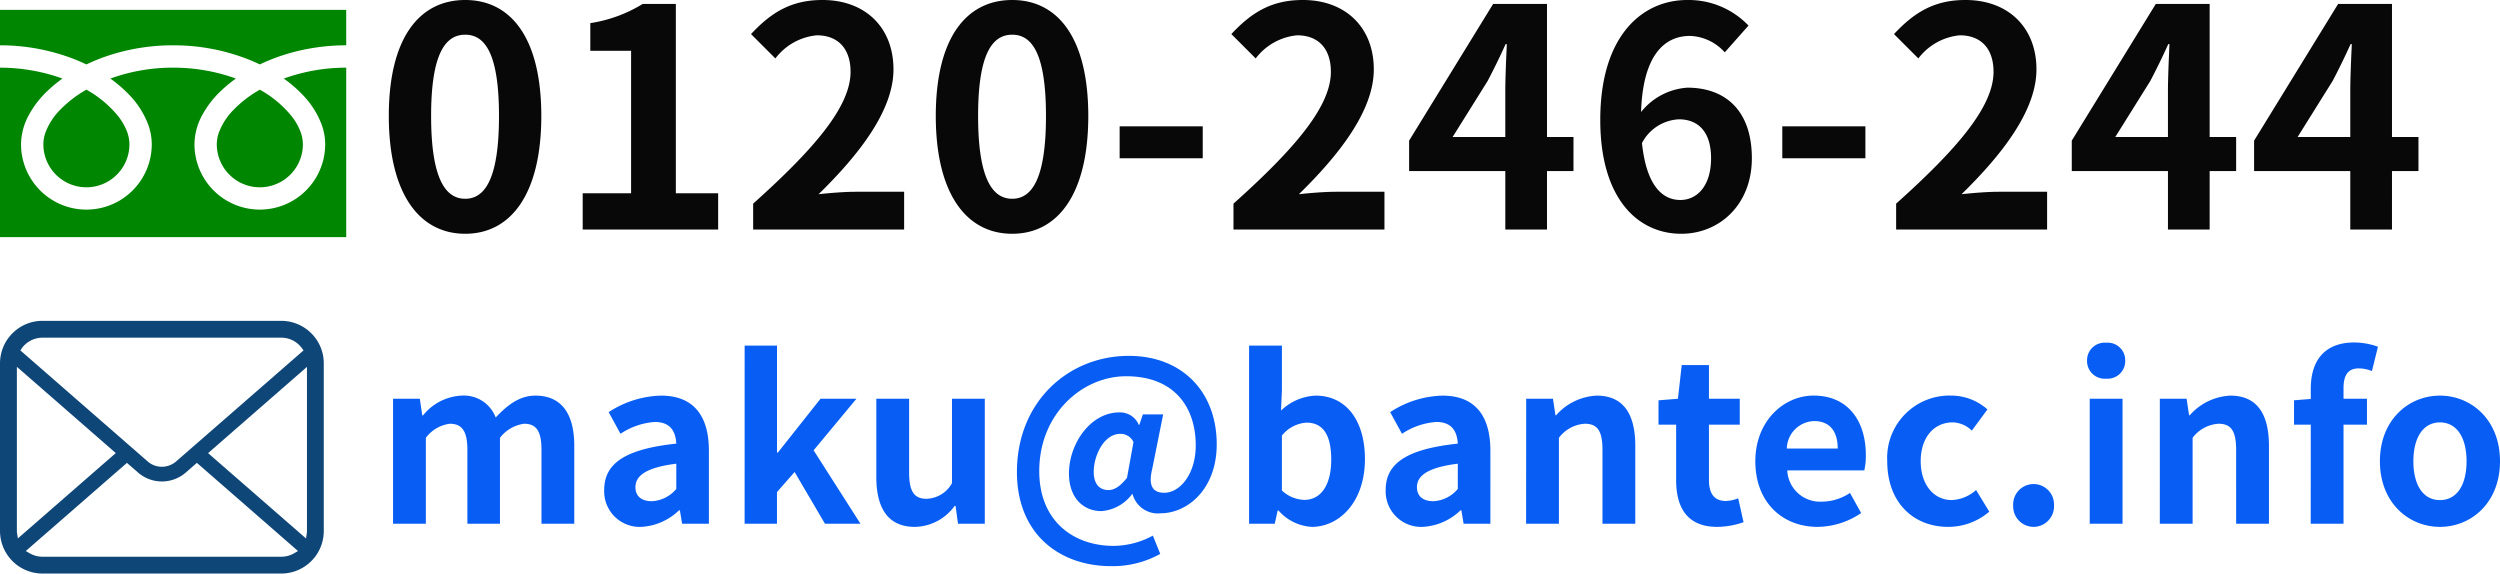
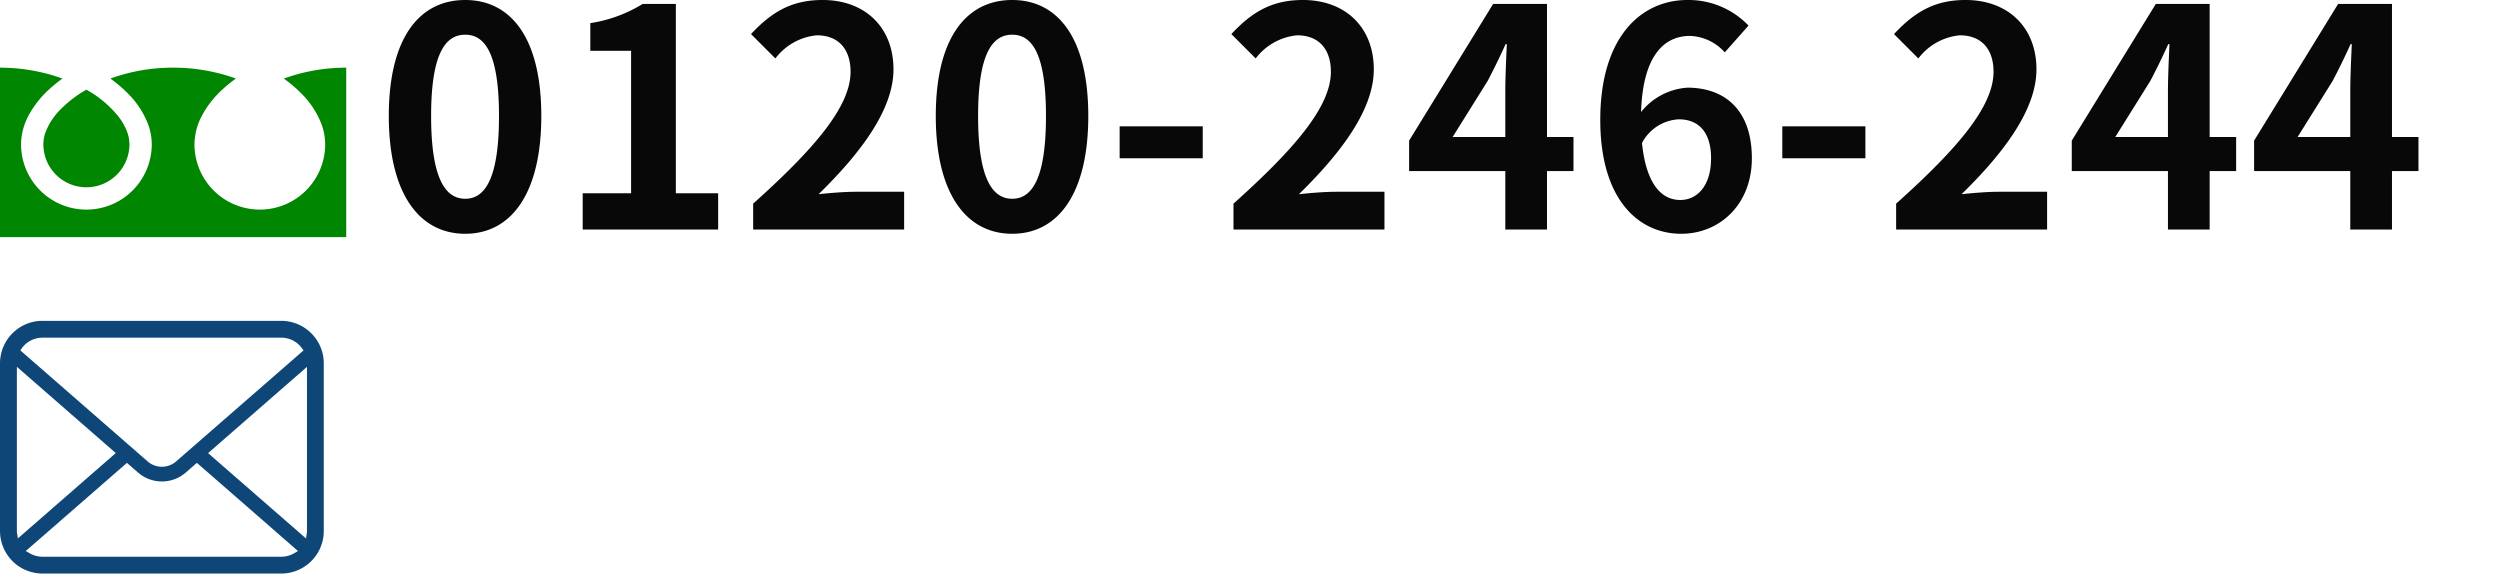
<svg xmlns="http://www.w3.org/2000/svg" width="246.396" height="56.527" viewBox="0 0 246.396 56.527">
  <g id="img-response" transform="translate(-695.954 -5363.88)">
    <path id="パス_3110" data-name="パス 3110" d="M8.85.42c4.53,0,7.5-3.96,7.5-11.61s-2.97-11.43-7.5-11.43S1.32-18.87,1.32-11.19C1.32-3.54,4.32.42,8.85.42Zm0-3.45c-1.92,0-3.36-1.92-3.36-8.16,0-6.21,1.44-8.01,3.36-8.01s3.33,1.8,3.33,8.01C12.18-4.95,10.77-3.03,8.85-3.03ZM20.43,0H33.78V-3.57H29.61V-22.23H26.34a13.849,13.849,0,0,1-5.16,1.89v2.73H25.2V-3.57H20.43Zm16.8,0H52.11V-3.72h-4.8c-1.05,0-2.52.12-3.63.24,4.05-3.96,7.38-8.28,7.38-12.3,0-4.14-2.79-6.84-6.99-6.84-3.03,0-5.01,1.17-7.05,3.36l2.4,2.4a5.808,5.808,0,0,1,4.08-2.28c2.13,0,3.33,1.35,3.33,3.6,0,3.42-3.57,7.59-9.6,12.99ZM62.76.42c4.53,0,7.5-3.96,7.5-11.61s-2.97-11.43-7.5-11.43-7.53,3.75-7.53,11.43C55.23-3.54,58.23.42,62.76.42Zm0-3.45c-1.92,0-3.36-1.92-3.36-8.16,0-6.21,1.44-8.01,3.36-8.01s3.33,1.8,3.33,8.01C66.09-4.95,64.68-3.03,62.76-3.03ZM73.35-7.02h8.19v-3.15H73.35ZM84.57,0H99.45V-3.72h-4.8c-1.05,0-2.52.12-3.63.24,4.05-3.96,7.38-8.28,7.38-12.3,0-4.14-2.79-6.84-6.99-6.84-3.03,0-5.01,1.17-7.05,3.36l2.4,2.4a5.808,5.808,0,0,1,4.08-2.28c2.13,0,3.33,1.35,3.33,3.6,0,3.42-3.57,7.59-9.6,12.99Zm21.6-9.12,3.45-5.52c.63-1.2,1.23-2.43,1.77-3.63h.12c-.06,1.32-.15,3.33-.15,4.62v4.53ZM111.36,0h4.11V-5.76h2.61V-9.12h-2.61V-22.23h-5.31L101.88-8.76v3h9.48Zm17.1-10.86c1.92,0,3.18,1.23,3.18,3.84,0,2.73-1.38,4.11-3.03,4.11-1.86,0-3.36-1.56-3.78-5.61A4.34,4.34,0,0,1,128.46-10.86ZM128.7.42c3.78,0,6.96-2.88,6.96-7.44,0-4.74-2.64-6.96-6.36-6.96a6.392,6.392,0,0,0-4.56,2.4c.18-5.58,2.28-7.5,4.83-7.5a4.819,4.819,0,0,1,3.42,1.62l2.34-2.64a8.172,8.172,0,0,0-6.03-2.52c-4.47,0-8.58,3.54-8.58,11.82C120.72-2.97,124.47.42,128.7.42Zm9.96-7.44h8.19v-3.15h-8.19ZM149.88,0h14.88V-3.72h-4.8c-1.05,0-2.52.12-3.63.24,4.05-3.96,7.38-8.28,7.38-12.3,0-4.14-2.79-6.84-6.99-6.84-3.03,0-5.01,1.17-7.05,3.36l2.4,2.4a5.808,5.808,0,0,1,4.08-2.28c2.13,0,3.33,1.35,3.33,3.6,0,3.42-3.57,7.59-9.6,12.99Zm21.6-9.12,3.45-5.52c.63-1.2,1.23-2.43,1.77-3.63h.12c-.06,1.32-.15,3.33-.15,4.62v4.53ZM176.67,0h4.11V-5.76h2.61V-9.12h-2.61V-22.23h-5.31L167.19-8.76v3h9.48Zm12.78-9.12,3.45-5.52c.63-1.2,1.23-2.43,1.77-3.63h.12c-.06,1.32-.15,3.33-.15,4.62v4.53ZM194.64,0h4.11V-5.76h2.61V-9.12h-2.61V-22.23h-5.31L185.16-8.76v3h9.48Z" transform="translate(732.954 5386.5)" fill="#080808" />
    <g id="グループ_842" data-name="グループ 842" transform="translate(317.954 4985.855)">
-       <path id="パス_1790" data-name="パス 1790" d="M378,379v3.491a20.127,20.127,0,0,1,7.34,1.372q.606.24,1.175.513a18.627,18.627,0,0,1,2.778-1.065,20.432,20.432,0,0,1,5.768-.821,20.129,20.129,0,0,1,7.372,1.372q.606.24,1.175.513a18.64,18.64,0,0,1,2.778-1.065,20.444,20.444,0,0,1,5.737-.821V379Z" transform="translate(0 0)" fill="#008600" />
-       <path id="パス_1791" data-name="パス 1791" d="M458.147,413.865a4.242,4.242,0,0,0,6.613,3.518,4.232,4.232,0,0,0,1.871-3.518,3.617,3.617,0,0,0-.272-1.334,5.877,5.877,0,0,0-.844-1.439,10.725,10.725,0,0,0-3.126-2.605,11.531,11.531,0,0,0-2.566,1.962,6.37,6.37,0,0,0-1.461,2.236A3.544,3.544,0,0,0,458.147,413.865Z" transform="translate(-58.78 -21.623)" fill="#008600" />
      <path id="パス_1792" data-name="パス 1792" d="M407.761,402.955a8.56,8.56,0,0,1,1.95,3.029,5.748,5.748,0,0,1,.339,1.911,6.441,6.441,0,1,1-12.883,0,6.109,6.109,0,0,1,.739-2.824,9.607,9.607,0,0,1,1.945-2.507,13.405,13.405,0,0,1,1.395-1.141c-.337-.123-.682-.239-1.037-.344a18.253,18.253,0,0,0-5.147-.731,17.993,17.993,0,0,0-6.185,1.075,12.926,12.926,0,0,1,1.791,1.533,8.566,8.566,0,0,1,1.949,3.029,5.742,5.742,0,0,1,.34,1.911,6.441,6.441,0,1,1-12.883,0,6.112,6.112,0,0,1,.738-2.824,9.605,9.605,0,0,1,1.946-2.507,13.347,13.347,0,0,1,1.395-1.141c-.337-.123-.682-.239-1.038-.344a18.263,18.263,0,0,0-5.115-.731v16.7h34.124v-16.7a18.005,18.005,0,0,0-6.154,1.075A12.909,12.909,0,0,1,407.761,402.955Z" transform="translate(0 -15.654)" fill="#008600" />
      <path id="パス_1793" data-name="パス 1793" d="M394.029,413.865a4.242,4.242,0,1,0,8.484,0,3.633,3.633,0,0,0-.272-1.334,5.9,5.9,0,0,0-.844-1.439,10.735,10.735,0,0,0-3.126-2.605,11.526,11.526,0,0,0-2.566,1.962,6.372,6.372,0,0,0-1.46,2.236A3.538,3.538,0,0,0,394.029,413.865Z" transform="translate(-11.756 -21.623)" fill="#008600" />
    </g>
    <g id="グループ_843" data-name="グループ 843" transform="translate(317.954 5020.477)">
      <path id="パス_1794" data-name="パス 1794" d="M409.832,378.4a4.186,4.186,0,0,0-.868-1.836,3.482,3.482,0,0,0-.283-.312,4.2,4.2,0,0,0-2.962-1.228H382.191a4.162,4.162,0,0,0-2.963,1.228,3.706,3.706,0,0,0-.285.316,4.142,4.142,0,0,0-.862,1.834,4.052,4.052,0,0,0-.081.813V395.74a4.213,4.213,0,0,0,1.228,2.962c.094.094.188.181.289.265a4.2,4.2,0,0,0,2.674.963h23.528a4.17,4.17,0,0,0,2.678-.97,3.7,3.7,0,0,0,.285-.258,4.17,4.17,0,0,0,.858-1.238l.027-.066a4.132,4.132,0,0,0,.343-1.659V379.215A4.3,4.3,0,0,0,409.832,378.4Zm-29.661-.7a1.978,1.978,0,0,1,.231-.273,2.516,2.516,0,0,1,1.789-.742h23.528a2.5,2.5,0,0,1,2.018,1.01l.18.242L395.358,388.88a2.135,2.135,0,0,1-2.806,0l-12.546-10.942Zm-.5,18.187a.973.973,0,0,1-.008-.146V379.557l9.746,8.5-9.647,8.411Zm27.307,2.052a2.519,2.519,0,0,1-1.256.333H382.191a2.516,2.516,0,0,1-1.255-.333l-.394-.229,9.968-8.687,1.092.95a3.585,3.585,0,0,0,4.711,0l1.092-.951,9.965,8.688Zm1.276-2.2a1.059,1.059,0,0,1-.007.144l-.086.59-9.652-8.41,9.745-8.5Z" fill="#0f4678" />
    </g>
-     <path id="パス_3109" data-name="パス 3109" d="M1.738,0H4.972V-8.47A3.511,3.511,0,0,1,7.326-9.856c1.166,0,1.738.66,1.738,2.574V0h3.212V-8.47a3.6,3.6,0,0,1,2.376-1.386c1.166,0,1.716.66,1.716,2.574V0H19.6V-7.678c0-3.1-1.21-4.95-3.828-4.95-1.606,0-2.794.968-3.916,2.156A3.353,3.353,0,0,0,8.47-12.628,5.187,5.187,0,0,0,4.686-10.67H4.62l-.242-1.65H1.738ZM26.2.308A5.793,5.793,0,0,0,29.92-1.32h.088L30.228,0h2.64V-7.194c0-3.564-1.606-5.434-4.73-5.434A9.842,9.842,0,0,0,22.99-11l1.166,2.134a6.961,6.961,0,0,1,3.388-1.166c1.518,0,2.046.924,2.112,2.134-4.972.528-7.106,1.914-7.106,4.554A3.5,3.5,0,0,0,26.2.308Zm1.056-2.53c-.946,0-1.628-.418-1.628-1.386,0-1.1,1.012-1.936,4.026-2.31v2.486A3.348,3.348,0,0,1,27.258-2.222ZM36.388,0h3.19V-3.124L41.316-5.1,44.308,0h3.5l-4.62-7.238L47.41-12.32H43.868l-4.2,5.3h-.088V-17.556h-3.19ZM53.174.308A4.943,4.943,0,0,0,57.09-1.76h.088L57.42,0h2.64V-12.32H56.826V-4a2.969,2.969,0,0,1-2.508,1.54c-1.188,0-1.716-.682-1.716-2.574V-12.32H49.368v7.7C49.368-1.54,50.512.308,53.174.308ZM72.512,4.18a9.645,9.645,0,0,0,4.84-1.21l-.726-1.8a8.279,8.279,0,0,1-3.85,1.012c-4,0-7.348-2.464-7.348-7.37,0-5.676,4.268-9.35,8.558-9.35,4.8,0,6.864,3.1,6.864,6.82,0,2.86-1.584,4.664-3.1,4.664-1.188,0-1.584-.748-1.188-2.354l1.078-5.368h-2l-.352,1.034H75.24a2,2,0,0,0-1.914-1.232c-2.86,0-4.972,3.1-4.972,6.028,0,2.288,1.32,3.7,3.212,3.7A4.156,4.156,0,0,0,74.58-2.926h.044a2.575,2.575,0,0,0,2.794,1.892c2.53,0,5.5-2.288,5.5-6.8,0-5.126-3.366-8.712-8.668-8.712-5.962,0-11.022,4.532-11.022,11.44C63.228,1.122,67.54,4.18,72.512,4.18Zm-.264-7.5c-.858,0-1.452-.572-1.452-1.8,0-1.606,1.012-3.74,2.618-3.74a1.389,1.389,0,0,1,1.3.814l-.638,3.52C73.37-3.652,72.82-3.322,72.248-3.322ZM92.29.308c2.706,0,5.236-2.442,5.236-6.688,0-3.762-1.826-6.248-4.862-6.248a5.256,5.256,0,0,0-3.41,1.474l.088-1.98v-4.422H86.108V0h2.53l.286-1.3h.088A4.707,4.707,0,0,0,92.29.308Zm-.726-2.662a3.357,3.357,0,0,1-2.222-.924V-8.69a3.393,3.393,0,0,1,2.42-1.276c1.694,0,2.442,1.3,2.442,3.652C94.2-3.63,93.06-2.354,91.564-2.354ZM103.224.308a5.793,5.793,0,0,0,3.718-1.628h.088L107.25,0h2.64V-7.194c0-3.564-1.606-5.434-4.73-5.434A9.842,9.842,0,0,0,100.012-11l1.166,2.134a6.961,6.961,0,0,1,3.388-1.166c1.518,0,2.046.924,2.112,2.134-4.972.528-7.106,1.914-7.106,4.554A3.5,3.5,0,0,0,103.224.308Zm1.056-2.53c-.946,0-1.628-.418-1.628-1.386,0-1.1,1.012-1.936,4.026-2.31v2.486A3.348,3.348,0,0,1,104.28-2.222ZM113.41,0h3.234V-8.47A3.462,3.462,0,0,1,119.2-9.856c1.21,0,1.738.66,1.738,2.574V0h3.234V-7.678c0-3.1-1.144-4.95-3.806-4.95a5.678,5.678,0,0,0-4,1.936h-.066l-.242-1.628h-2.64Zm18.832.308a7.962,7.962,0,0,0,2.6-.462l-.528-2.354a3.6,3.6,0,0,1-1.21.264c-1.1,0-1.672-.66-1.672-2.068V-9.768h3.036V-12.32h-3.036v-3.322h-2.684l-.374,3.322-1.914.154v2.4h1.738v5.456C128.194-1.562,129.316.308,132.242.308Zm9.9,0a7.756,7.756,0,0,0,4.29-1.364l-1.1-1.98a5.078,5.078,0,0,1-2.772.858,3.237,3.237,0,0,1-3.41-3.08h7.59a6.08,6.08,0,0,0,.154-1.5c0-3.388-1.76-5.874-5.148-5.874-2.926,0-5.742,2.486-5.742,6.468C136-2.09,138.688.308,142.142.308Zm-3.036-7.722a2.773,2.773,0,0,1,2.684-2.706c1.584,0,2.332,1.056,2.332,2.706ZM155.012.308a6.209,6.209,0,0,0,4.048-1.5l-1.3-2.134a3.826,3.826,0,0,1-2.4.99c-1.76,0-3.058-1.5-3.058-3.828,0-2.31,1.276-3.828,3.168-3.828a2.8,2.8,0,0,1,1.87.814l1.54-2.09a5.386,5.386,0,0,0-3.586-1.364,6.145,6.145,0,0,0-6.292,6.468C149.006-2.068,151.6.308,155.012.308Zm8.4,0A2.026,2.026,0,0,0,165.44-1.8a2.013,2.013,0,0,0-2.024-2.112,2.009,2.009,0,0,0-2,2.112A2.022,2.022,0,0,0,163.416.308ZM168.96,0h3.234V-12.32H168.96Zm1.628-14.3a1.733,1.733,0,0,0,1.87-1.782,1.728,1.728,0,0,0-1.87-1.76,1.735,1.735,0,0,0-1.892,1.76A1.74,1.74,0,0,0,170.588-14.3ZM175.868,0H179.1V-8.47a3.462,3.462,0,0,1,2.552-1.386c1.21,0,1.738.66,1.738,2.574V0h3.234V-7.678c0-3.1-1.144-4.95-3.806-4.95a5.678,5.678,0,0,0-4,1.936h-.066l-.242-1.628h-2.64ZM190.74,0h3.234V-9.768h2.31V-12.32h-2.31v-1.056c0-1.364.528-1.936,1.5-1.936a3.507,3.507,0,0,1,1.3.264l.594-2.4a7.028,7.028,0,0,0-2.332-.418c-3.1,0-4.29,1.98-4.29,4.554V-12.3l-1.65.132v2.4h1.65Zm12.738.308c3.08,0,5.918-2.376,5.918-6.468s-2.838-6.468-5.918-6.468-5.918,2.376-5.918,6.468S200.4.308,203.478.308Zm0-2.64c-1.672,0-2.618-1.5-2.618-3.828,0-2.31.946-3.828,2.618-3.828S206.1-8.47,206.1-6.16C206.1-3.828,205.15-2.332,203.478-2.332Z" transform="translate(732.954 5415.5)" fill="#085ef4" />
  </g>
</svg>